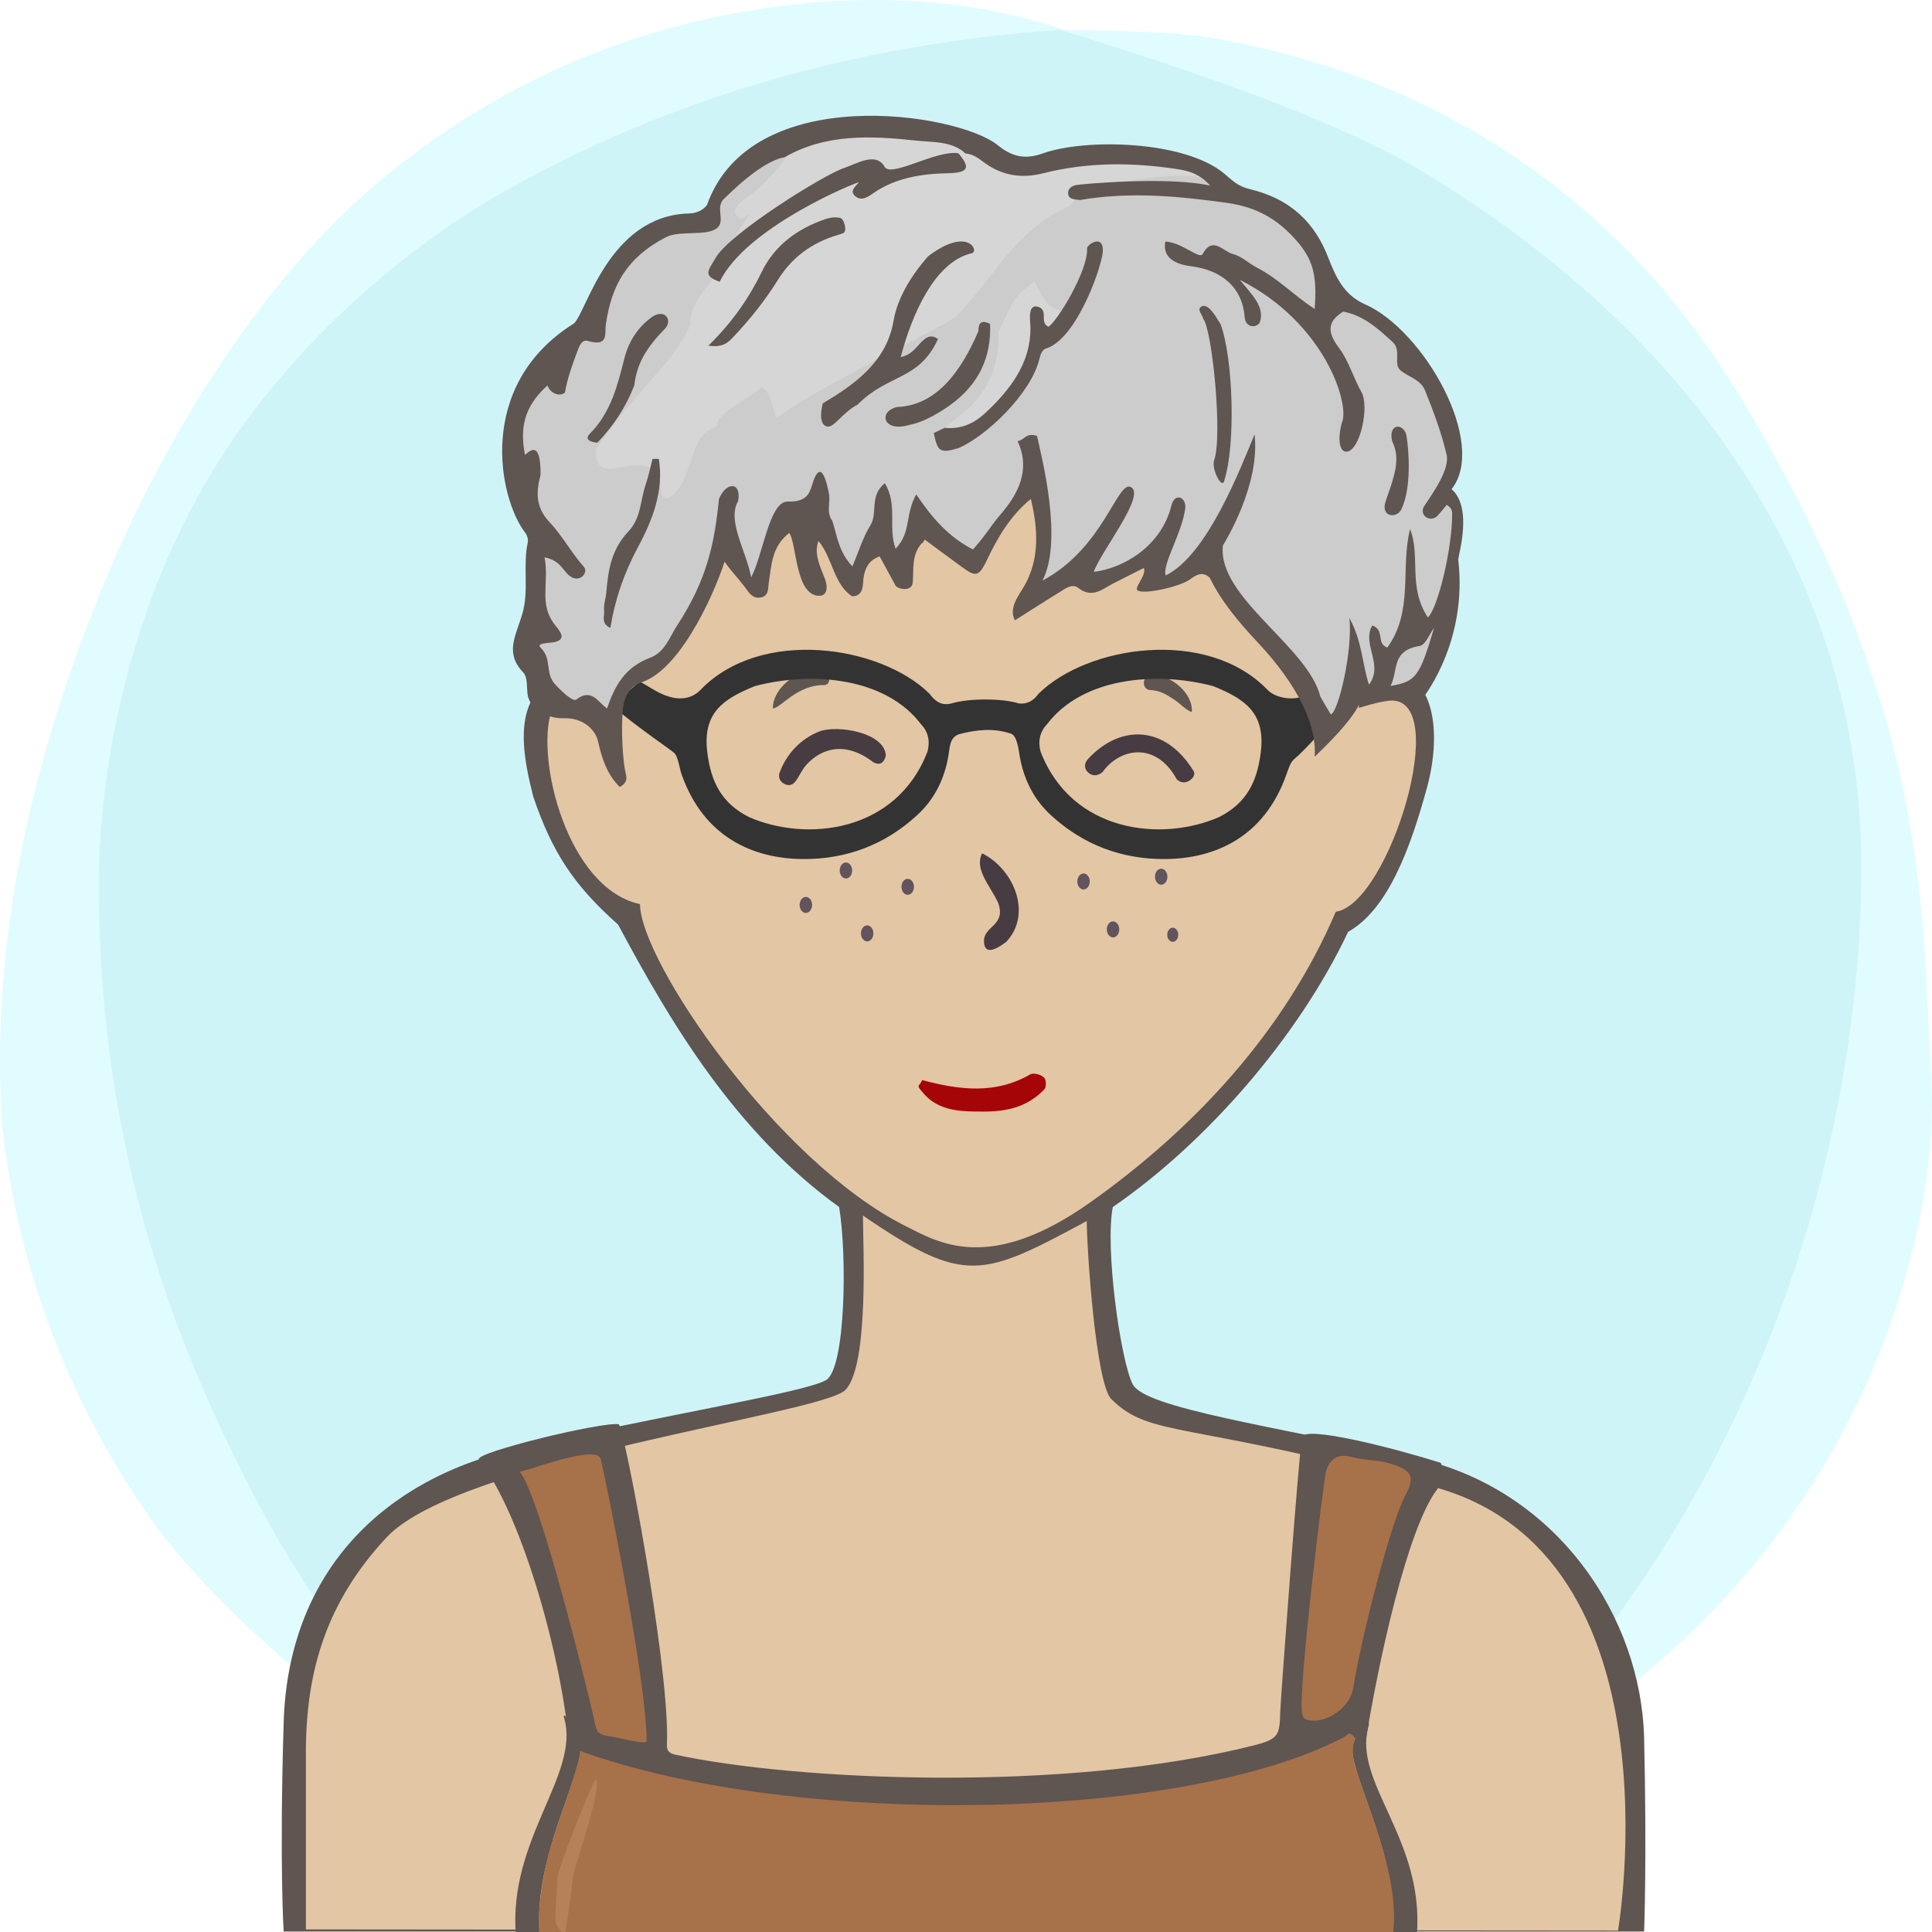
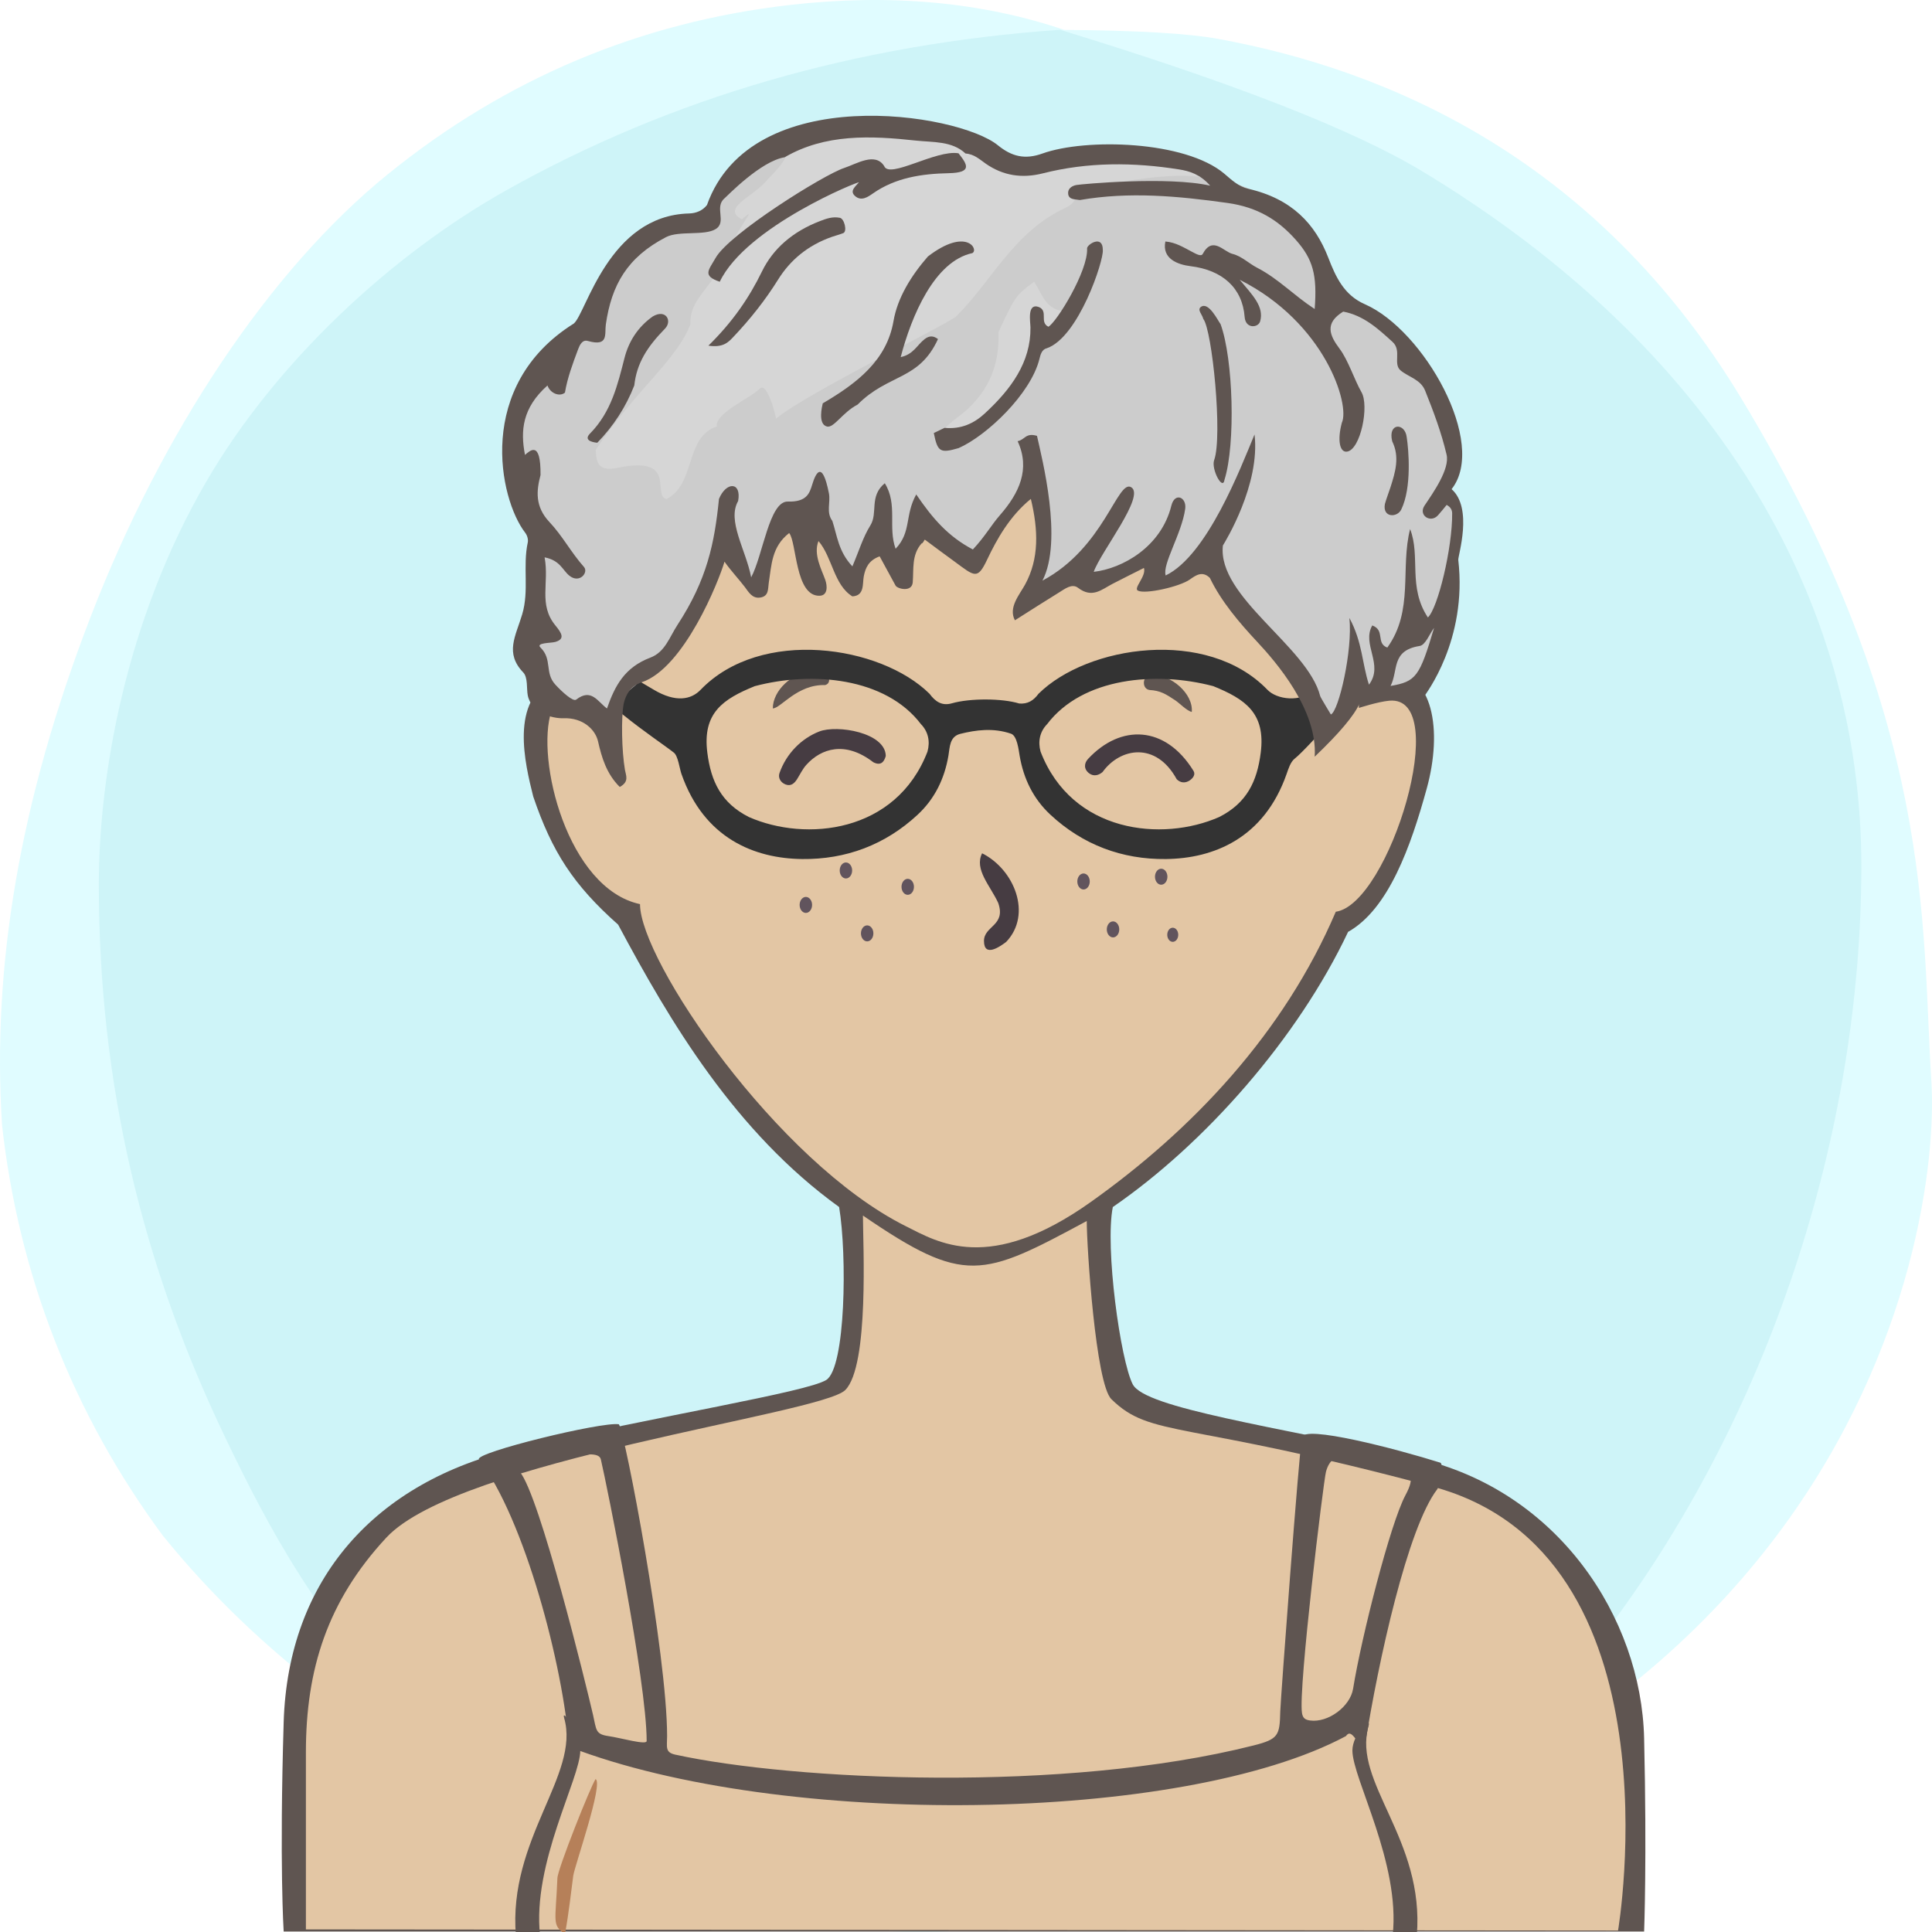
<svg xmlns="http://www.w3.org/2000/svg" xmlns:xlink="http://www.w3.org/1999/xlink" width="240" height="240" viewBox="0 0 240 240" version="1.1">
  <defs>
    <path id="bg-layer-1" d="M239.919,134.308 C241.162,153.816 229.215,227.784 119.966,239.778 C107.376,240.801 91.116,238.421 73.512,229.716 L70.166,227.784 C48.166,217.709 32.063,205.380 20.226,190.756 C9.026,175.619 2.295,158.277 0.250,139.719 C-0.993,120.210 2.363,99.697 11.237,76.672 C20.110,53.648 33.526,33.512 48.192,21.632 C62.859,9.752 79.517,2.745 98.132,0.616 C110.542,-0.803 121.903,0.229 132.215,3.714 C141.256,3.779 147.637,4.153 151.360,4.836 C172.633,8.738 198.376,19.798 216.309,49.488 C240.530,89.588 238.676,114.799 239.919,134.308 Z" />
    <path id="bg-layer-2" d="M131.682,3.697 C153.137,10.258 168.153,16.128 176.728,21.308 C212.772,43.078 231.222,74.142 231.222,107.547 C231.222,140.935 219.745,176.053 199.239,203.013 C194.350,209.441 186.113,217.023 174.529,225.761 C152.192,235.106 134.015,239.778 120,239.778 C105.985,239.778 88.750,235.544 68.294,227.074 C60.428,221.353 55.199,217.218 52.607,214.671 C39.783,202.071 33.301,189.660 27.998,178.611 C17.633,157.012 12.278,134.629 12.278,109.879 C12.278,96.555 15.529,77.178 25.631,59.817 C34.294,44.927 48.652,31.630 62.877,23.647 C83.417,12.120 106.352,5.470 131.682,3.697 Z" />
  </defs>
  <title>Beste Freundin gesucht</title>
  <desc>Profilbild</desc>
  <g id="beste-freundin-gesucht" stroke="none" stroke-width="1" fill="none" fill-rule="evenodd">
    <g fill="none" fill-rule="evenodd">
      <use fill="#E0FCFF" xlink:href="#bg-layer-1" />
      <use fill="#CEF4F8" xlink:href="#bg-layer-2" />
    </g>
    <path d="M204.239,215.941 C203.891,200.941 193.503,185.068 175.905,181.120 C158.308,177.171 142.239,174.941 140.711,171.961 C139.183,168.980 137.239,154.941 138.239,149.941 C149.731,142.039 161.239,128.941 167.466,115.759 C172.494,112.941 175.264,105.123 177.239,97.941 C179.215,90.759 178.060,83.439 172.494,83.439 L170.239,83.439 C170.239,83.439 169.035,73.328 167.239,67.941 C157.239,42.941 134.606,34.061 111.622,37.832 C98.694,40.346 77.146,52.555 73.017,75.720 C72.657,78.413 72.298,84.337 72.298,84.337 C72.298,84.337 69.964,83.800 68.887,84.337 C63.239,86.941 65.239,94.941 66.239,98.941 C68.574,105.820 71.239,109.941 76.787,114.862 C83.239,126.941 91.311,140.604 104.239,149.941 C105.239,155.941 105.049,169.903 102.644,171.422 C100.239,172.941 81.859,175.863 64.239,179.941 C46.620,184.019 35.778,196.163 35.239,213.941 C34.701,231.719 35.239,239.941 35.239,239.941 L201.239,239.941 L204.239,239.941 C204.239,239.941 204.588,230.941 204.239,215.941 Z" fill="#5F5551" />
    <path d="M178,184.678 C147,176.356 143,178.678 138.056,173.804 C136.106,171.881 135,154.910 135,151.678 C122,158.678 119.866,159.678 107.197,151 C107.197,154.412 108,169.678 105,172.678 C102,175.678 57,181.322 48,191 C40.647,198.907 38,207.406 38,217.678 C38,220.336 38,239.678 38,239.678 L169.291,239.792 L201,239.819 C201,239.819 209,193 178,184.678 Z" fill="#e3c6a4" />
    <path d="M79.505,112.314 C70.505,110.386 66.505,94.314 68.505,88.314 C69.505,85.607 75.616,87.582 75.616,87.582 C75.616,87.582 75.725,70.427 83.505,60.314 C93.505,47.314 108.108,40 122.841,40 C134.505,40 141.654,43.413 150.505,49.314 C168.505,61.314 168.809,87.942 168.809,87.942 C168.809,87.942 171.148,87.176 172.580,87.044 C180.505,86.314 172.580,112.314 165.936,113.261 C159.505,128.314 148.169,140.314 135.505,149.314 C122.841,158.314 116.505,154.314 112.505,152.314 C96.505,144.314 79.505,119.314 79.505,112.314 Z" fill="#e3c6a4" />
    <path d="M100.973,83.320 C101.710,83.254 102.321,83.442 102.719,83.848 C103.146,84.288 103.098,84.947 102.499,85.101 C99,85.000 96.984,88.001 96,88.000 C96.014,85.769 98.380,83.547 100.973,83.320 Z" fill="#5F5551" />
    <path d="M142.774,85.917 C141.701,85.858 141.721,84.008 142.907,84.035 C145.299,83.758 148.242,85.917 148.242,88.175 C147.625,88.098 146.613,87.211 146.076,86.920 C144.803,86.229 144.124,85.876 142.774,85.917 Z" fill="#5F5551" transform="translate(145.117, 86.093) rotate(5.000) translate(-145.117, -86.093) " />
    <path d="M67.087,240.446 C66.087,231.446 72.087,220.943 72.087,217.446 C72.087,215.446 69.667,211.976 70.087,213.446 C72.087,220.446 63.087,228.446 64.087,240.446 L67.087,240.446 Z" fill="#5F5551" />
-     <path d="M171.078,240.446 C170.078,231.446 176.078,220.943 176.078,217.446 C176.078,215.446 173.658,212.976 174.078,214.446 C176.078,221.446 167.078,228.446 168.078,240.446 L171.078,240.446 Z" fill="#5F5551" transform="translate(172.039, 227.223) scale(-1, 1) translate(-172.039, -227.223) " />
-     <path d="M128.004,133.448 C128.363,133.267 129.261,133.448 129.620,133.807 C129.980,133.985 129.980,134.883 129.800,135.244 C127.645,137.576 124.944,138.084 122.222,138.084 C119.500,138.084 116.512,138.115 114.537,135.603 C113.687,134.698 114.358,134.883 114.537,134.165 C119.206,135.422 123.695,135.960 128.004,133.448 Z" fill="#A50507" />
+     <path d="M171.078,240.446 C170.078,231.446 176.078,220.943 176.078,217.446 C176.078,215.446 173.658,212.976 174.078,214.446 C176.078,221.446 167.078,228.446 168.078,240.446 L171.078,240.446 " fill="#5F5551" transform="translate(172.039, 227.223) scale(-1, 1) translate(-172.039, -227.223) " />
    <path d="M125,117 C124.252,117.573 122.234,119 122.234,116.888 C122.234,115 125,115 124,112.162 C123,110 121,108 122,106 C126,108 128.252,113.573 125,117 Z" fill="#463C42" />
    <path d="M148.309,95.520 C148.607,95.967 148.295,96.430 147.888,96.727 C147.345,97.123 146.743,97.084 146.264,96.638 C143.516,92 139.078,93 137.033,96.064 C136.556,96.505 135.952,96.668 135.406,96.308 C134.685,95.832 134.667,95.081 135.171,94.501 C139.078,90 144.625,90 148.309,95.520 Z" fill="#463C42" transform="translate(141.626, 94.121) rotate(2.000) translate(-141.626, -94.121) " />
    <path d="M108.502,94.249 C104.798,91.876 101.901,93.096 100.238,95.306 C99.824,95.856 99.582,96.526 99.266,97.143 C98.984,97.698 98.587,98.151 97.891,97.951 C97.253,97.769 96.859,97.209 97.010,96.613 C97.639,94.136 99.339,92.089 101.483,91.030 C103.627,89.971 109.691,90.444 109.978,93.340 C109.832,94.161 109.422,94.626 108.502,94.249 Z" fill="#463C42" transform="translate(103.478, 94.256) rotate(5.000) translate(-103.478, -94.256) " />
    <g>
      <path d="M100.881,112.412 C100.881,112.960 100.534,113.406 100.106,113.406 C99.681,113.406 99.333,112.960 99.333,112.412 C99.333,111.865 99.681,111.418 100.106,111.418 C100.534,111.418 100.881,111.865 100.881,112.412" fill="#61545D" />
      <path d="M146.365,116.122 C146.365,116.605 146.061,117 145.683,117 C145.304,117 145,116.605 145,116.122 C145,115.638 145.304,115.244 145.683,115.244 C146.061,115.244 146.365,115.638 146.365,116.122" fill="#61545D" />
      <path d="M108.495,115.948 C108.495,116.495 108.151,116.942 107.723,116.942 C107.294,116.942 106.950,116.495 106.950,115.948 C106.950,115.400 107.294,114.954 107.723,114.954 C108.151,114.954 108.495,115.400 108.495,115.948" fill="#61545D" />
      <path d="M135.374,109.500 C135.374,110.047 135.029,110.494 134.602,110.494 C134.173,110.494 133.829,110.047 133.829,109.500 C133.829,108.952 134.173,108.506 134.602,108.506 C135.029,108.506 135.374,108.952 135.374,109.500" fill="#61545D" />
      <path d="M105.084,109.127 C104.656,109.127 104.311,108.681 104.311,108.133 C104.311,107.586 104.656,107.139 105.084,107.139 C105.511,107.139 105.857,107.586 105.857,108.133 C105.857,108.681 105.511,109.127 105.084,109.127 Z" fill="#61545D" />
      <path d="M145.021,108.909 C145.021,109.460 144.675,109.903 144.246,109.903 C143.819,109.903 143.475,109.460 143.475,108.909 C143.475,108.363 143.819,107.915 144.246,107.915 C144.675,107.915 145.021,108.363 145.021,108.909" fill="#61545D" />
      <path d="M139.038,115.452 C139.038,116.000 138.692,116.448 138.266,116.448 C137.838,116.448 137.490,116.000 137.490,115.452 C137.490,114.906 137.838,114.458 138.266,114.458 C138.692,114.458 139.038,114.906 139.038,115.452" fill="#61545D" />
      <path d="M113.535,110.164 C113.535,110.712 113.189,111.158 112.762,111.158 C112.334,111.158 111.989,110.712 111.989,110.164 C111.989,109.616 112.334,109.170 112.762,109.170 C113.189,109.170 113.535,109.616 113.535,110.164" fill="#61545D" />
    </g>
    <g>
-       <path d="M66.963,240 C66.780,237.849 67.263,233.305 68.324,229.722 C69.695,225.083 71.844,219.622 72.078,217.601 C75.097,211.610 59.181,184.736 64.456,182.691 C66.474,182.882 73.566,178.622 74.304,180.330 C79.218,191.703 81.830,219.236 82.805,219.353 C96.730,221.023 123.047,223.456 127.819,222.829 C137.424,221.567 149.831,219.793 159.275,217.289 C161.921,216.588 162.019,181.114 164.540,180.097 C165.362,179.765 175.268,182.427 176.069,182.023 C176.652,182.151 169.652,213.903 168.980,214.870 C167.991,216.292 167.741,217.572 168.498,219.965 C170.611,226.258 173.768,233.625 173.059,240 C172.858,241.805 67.147,242.151 66.963,240 Z" fill="#a7714a" />
      <path d="M73.662,213 C74.100,214.899 73.932,215.430 75.600,215.667 C77.119,215.884 80.331,216.823 80.331,216.274 C80.331,208.881 75.400,184.546 74.638,181.284 C74.218,179.486 67.180,182.139 64.572,182.835 C67.039,185.747 72.820,209.358 73.662,213 Z M161.736,212.784 C161.836,213.428 162.121,213.641 162.749,213.726 C164.948,214.028 167.726,212.024 168.089,209.767 C169.117,203.385 172.711,189.249 174.586,185.747 C175.823,183.436 175.427,182.665 172.711,181.813 C171.142,181.321 169.486,181.426 167.952,180.998 C166.124,180.489 165.108,181.326 164.716,182.835 C164.402,184.038 161.264,209.767 161.736,212.784 Z M161.736,178.576 C161.849,176.953 173.474,179.983 178.923,181.7 C179.287,181.815 179.069,183.998 178.546,184.992 C174.868,189.753 171.220,206.321 169.562,216.823 C168.520,216.919 167.983,214.525 167.192,215.667 C146.825,226.552 96.960,227.163 70.701,217 C70,207.024 65.133,188.584 59.489,181.284 C59,180.433 74.778,176.578 76.879,176.928 C77.640,177.918 82.870,205.496 82.870,215.667 C82.870,217.015 82.584,217.683 83.888,217.968 C98.551,221.165 132.187,222.778 155.738,216.823 C158.829,216.042 158.968,215.573 159.037,212.630 C159.069,211.261 161.399,179.907 161.736,178.576 Z" fill="#5F5551" />
      <path d="M73.986,221 C74.989,221.560 71.381,231.779 71.208,233.030 C70.962,234.820 70.678,237.583 70.184,240.247 C68.542,239.118 69.014,238.814 69.242,233.321 C69.247,232.237 73.367,221.909 73.986,221 Z" fill="#b68059" />
    </g>
    <g>
      <path d="M151.456,101.492 C144.385,104.608 133.165,103.486 129.264,93.370 C128.918,92.112 129.165,90.894 130.073,89.960 C134.473,84.162 143.575,83.351 150.716,85.234 C154.671,86.842 157.239,88.565 156.613,93.500 C156.159,97.076 154.885,99.749 151.456,101.492 Z M93.023,101.492 C89.593,99.749 88.320,97.076 87.867,93.500 C87.240,88.565 89.808,86.842 93.763,85.234 C100.904,83.351 110.006,84.162 114.406,89.960 C115.315,90.894 115.561,92.112 115.215,93.370 C111.315,103.486 100.094,104.608 93.023,101.492 Z M163.299,85.661 C161.576,87.332 158.598,86.886 157.452,85.694 C149.954,77.907 135.072,80.184 129.012,86.180 C128.369,87.049 127.655,87.476 126.612,87.392 C124.519,86.741 120.509,86.720 118.258,87.365 C117.005,87.725 116.191,87.159 115.467,86.180 C109.408,80.184 94.525,77.907 87.027,85.694 C85.881,86.886 83.974,87.335 81.180,85.661 C78.387,83.987 74.179,81.696 73.333,80.176 C73.333,81.290 72.672,82.611 72.625,83.049 C72.873,86.235 81.532,91.779 83.715,93.500 C84.232,93.908 84.421,95.483 84.649,96.135 C87.461,104.172 93.748,106.646 99.646,106.713 C105.084,106.774 109.968,104.951 114.001,101.198 C116.125,99.221 117.334,96.726 117.820,93.854 C117.996,92.816 117.948,91.495 119.304,91.158 C121.193,90.690 123.377,90.377 125.600,91.146 C126.347,91.404 126.539,93.141 126.659,93.854 C127.145,96.726 128.355,99.221 130.478,101.198 C134.510,104.951 139.395,106.774 144.834,106.713 C150.731,106.646 157.018,104.172 159.830,96.135 C160.058,95.483 160.312,94.651 160.829,94.243 C162.609,92.840 169.771,84.482 170.472,83.586 C170.472,83.586 170.491,80.138 169.654,80.719 C168.660,81.408 167.440,82.303 166.309,83.173 C165.049,84.143 163.900,85.080 163.299,85.661 Z" fill="#333333" />
    </g>
    <g>
      <g transform="translate(62.000, 14.000)">
        <path d="M112.996,71.415 C116.607,69.227 121.546,46.672 117.142,46.783 C117.499,44.049 119.115,41.698 117.867,38.203 C116.494,34.360 114.292,27.522 106.130,23.330 C100.840,20.612 106.001,17.775 96.934,11.438 C87.866,5.100 65.457,5.563 64.809,5.563 C64.161,5.563 35.599,-3.454 26.651,12.166 C26.651,12.166 16.103,14.676 14.160,19.480 C12.218,24.282 9.756,26.453 9.756,26.453 C9.756,26.453 5.047,30.987 4.056,32.701 C0.560,38.755 2.026,48.036 4.705,51.252 C4.705,51.252 5.222,58.735 4.705,61.975 C4.398,63.895 4.956,67.213 5.784,69.706 C6.354,71.419 7.051,72.742 7.683,72.956 C9.238,73.481 12.622,76.560 13.327,74.550 C14.031,72.538 20.180,70.552 24.975,60.412 C25.747,58.780 28.604,47.102 28.604,47.102 C28.604,47.102 30.941,60.565 31.907,58.177 C32.393,56.976 35.599,49.102 35.599,49.102 L38.658,56.264 L39.533,50.693 L43.662,56.809 L47.303,51.765 L49.265,55.957 L52.018,50.275 L58.668,55.063 L66.784,45.876 C66.784,45.876 67.853,57.396 64.420,60.412 C63.580,61.149 72.193,55.957 72.193,55.957 L73.924,58.513 L82.153,53.228 L82.153,58.513 L87.866,54.296 C89.129,57.354 100.805,70.112 102.894,75.223 C103.438,75.968 106.908,70.151 112.996,71.415 Z" fill="#cccccc" />
        <g>
          <path d="M62.378,5.321 C59.979,2.601 46.637,-2.159 35.986,4.042 C36.021,5.817 34.106,7.445 33.076,8.612 C31.478,10.421 27.592,11.897 30.153,13.237 C32.314,11.462 30.116,13.249 26.825,20.233 C25.641,22.170 23.605,23.750 23.768,26.260 C22.151,30.649 16.719,34.729 12,41.883 C12.091,43.414 12.227,44.635 14.775,44.107 C22.296,42.548 18.896,47.605 20.809,48 C24.485,46.041 23.033,40.330 27.041,38.972 C26.839,37.288 31.297,35.415 32.353,34.303 C33.239,33.371 34.236,37.097 34.411,38.004 C37.794,35.073 55.898,26.182 56.801,25.280 C61.331,20.765 63.946,14.765 70.443,11.774 C71.276,11.390 71.686,10.764 71.729,9.946 C71.157,9.834 82.685,6.919 87.913,8.131 C89.681,2.033 64.047,7.214 62.378,5.321" fill="#d6d6d6" />
          <path d="M87.471,25.608 C87.373,25.100 86.684,24.493 87.175,24.130 C88.137,23.420 89.290,25.825 89.626,26.272 C91.206,30.602 91.496,41.177 90.116,45.580 C89.902,47.055 88.432,44.256 88.825,43.164 C89.899,40.191 88.582,26.958 87.471,25.608" fill="#5F5551" />
          <path d="M112.066,49.300 C111.565,50.326 109.709,50.329 110.039,48.600 C110.231,47.905 110.507,47.226 110.727,46.537 C111.333,44.648 111.903,42.770 110.945,40.821 C110.372,38.482 112.549,38.482 112.750,40.328 C112.982,41.833 113.401,46.568 112.066,49.300" fill="#5F5551" />
          <path d="M42.867,6.866 C44.405,6.361 46.705,4.875 47.828,6.615 C48.449,8.290 54.270,4.563 57.069,5.043 C58.186,6.447 58.818,7.453 55.854,7.514 C52.449,7.583 49.226,8.089 46.467,10.010 C45.845,10.443 44.985,11.076 44.183,10.319 C43.524,9.697 44.279,9.164 44.691,8.657 C44.892,8.409 30.705,14.105 27.410,21 C25.195,20.251 26.043,19.546 26.904,18.026 C28.605,15.022 40.318,7.704 42.867,6.866" fill="#5F5551" />
          <path d="M16.794,33.881 C15.767,36.515 14.244,38.892 12.199,41 C11.400,40.923 10.535,40.630 11.291,39.861 C13.955,37.147 14.720,33.800 15.583,30.453 C16.107,28.420 17.217,26.645 19.064,25.325 C20.714,24.324 21.545,25.867 20.606,26.827 C18.393,29.091 17.096,31.111 16.794,33.881" fill="#5F5551" />
-           <path d="M19.053,43.019 C19.315,42.996 19.578,42.994 19.840,43.012 C20.488,46.912 19.077,50.585 17.223,54.025 C15.494,57.237 14.390,60.495 13.822,64 C12.599,63.430 13.126,62.552 13.046,61.872 C12.957,61.138 13.251,60.379 13.315,59.626 C13.546,56.934 13.897,54.307 16.057,52.025 C17.659,50.333 17.538,48.142 18.214,46.181 C18.571,45.144 18.778,44.074 19.053,43.019" fill="#5F5551" />
-           <path d="M50.939,38.789 C47.675,39.761 47.053,37.086 49.459,36.556 C54.255,36.369 57.344,32.280 59.549,27.111 C59.543,26.319 59.737,25.616 60.987,26.239 C61.158,30.253 59.698,33.686 56.002,36.343 C55.376,36.793 52.974,38.440 50.939,38.789" fill="#5F5551" />
          <path d="M54.519,28.121 C52.154,33.293 48.367,32.397 44.537,36.257 C42.647,37.234 41.594,39.203 40.723,38.983 C39.560,38.691 40.131,36.420 40.207,36.103 C44.540,33.560 48.158,30.731 48.994,25.885 C49.490,23.005 51.161,20.280 53.263,17.864 C58.052,14.185 59.626,17.013 58.784,17.443 C54.092,18.450 51.240,25.200 49.888,30.361 C51.472,30.028 51.919,28.858 52.849,28.136 C53.446,27.671 53.957,27.697 54.519,28.121" fill="#5F5551" />
          <path d="M26,28.940 C29.032,25.966 31.070,22.972 32.657,19.714 C34.036,16.885 36.470,14.772 39.821,13.479 C40.630,13.167 41.420,12.872 42.342,13.058 C42.886,13.169 43.275,14.750 42.755,14.957 C42.303,15.136 41.819,15.257 41.356,15.418 C38.323,16.479 36.153,18.329 34.645,20.751 C33.063,23.292 31.182,25.661 29.060,27.897 C28.444,28.544 27.804,29.206 26,28.940" fill="#5F5551" />
          <path d="M55,39.511 C55.606,38.985 56.170,38.419 56.824,37.942 C60.684,35.131 62.209,31.500 62.031,27.252 C64.094,22.819 64.182,22.691 66.456,21 C67.431,22.372 67.737,24.289 70,24.649 C69.625,25.592 59.740,43.120 55,39.511" fill="#d6d6d6" />
          <path d="M113.168,51.724 C111.928,56.587 113.653,61.844 110.338,66.444 C108.883,65.907 110.101,64.297 108.470,63.695 C107.119,66.044 109.941,68.550 108.058,71.053 C107.190,68.406 107.260,65.779 105.625,62.762 C106.055,66.759 104.299,74.365 103.326,74.755 C103.326,74.755 102.047,72.657 102,72.472 C100.435,66.303 89.196,60.169 89.911,53.765 C90.192,53.306 94.576,46.192 93.843,39.969 C92.098,44.176 87.965,54.992 82.804,57.486 C82.364,56.099 84.792,52.308 85.229,49.222 C85.437,47.753 83.931,47.110 83.511,48.812 C82.248,53.927 77.464,56.620 73.867,57.037 C74.741,54.531 80.328,47.585 78.516,46.523 C76.816,45.526 75.179,54.031 67.495,58.131 C70.074,53.154 67.441,42.958 66.818,40.143 C65.389,39.727 65.336,40.628 64.414,40.806 C66.021,44.276 64.601,47.263 62.227,49.981 C61.115,51.252 60.383,52.624 58.854,54.257 C55.745,52.626 53.805,50.342 51.819,47.420 C50.371,50.018 51.244,52.086 49.255,54.169 C48.277,51.482 49.550,48.675 47.913,46.029 C45.935,47.659 47.095,49.709 46.118,51.271 C45.206,52.730 44.727,54.388 43.887,56.358 C42.140,54.500 41.994,52.525 41.396,50.709 C40.593,49.628 41.197,48.416 40.971,47.281 C40.129,43.021 39.310,44.833 38.897,46.192 C38.559,47.302 38.196,48.378 35.858,48.307 C33.566,48.239 32.763,55.024 31.313,57.719 C30.665,54.310 28.280,50.693 29.693,48.239 C30.136,45.816 28.202,45.805 27.313,47.982 C26.761,53.475 25.836,57.998 22.168,63.613 C21.162,65.151 20.618,66.999 18.807,67.685 C15.586,68.903 14.387,71.184 13.401,74.010 C12.240,73.159 11.462,71.449 9.574,72.909 C9.201,73.197 7.869,72.001 6.994,71.053 C5.619,69.564 6.646,67.921 5.146,66.444 C4.512,65.822 6.457,65.899 6.994,65.740 C8.219,65.378 7.787,64.663 6.994,63.695 C4.861,61.091 6.249,58.444 5.652,55.235 C7.584,55.613 7.871,56.808 8.705,57.495 C9.989,58.554 11.143,57.106 10.542,56.430 C8.922,54.603 7.885,52.581 6.250,50.846 C4.443,48.925 4.631,46.974 5.146,45.015 C5.191,40.627 3.833,41.988 3.216,42.509 C2.629,39.487 2.890,36.659 6.009,33.884 C6.353,34.873 7.525,35.324 8.179,34.773 C8.484,32.943 9.150,31.159 9.818,29.380 C9.997,28.909 10.320,28.156 11.017,28.353 C13.653,29.101 13.086,27.494 13.259,26.300 C13.966,21.406 15.907,17.963 20.742,15.455 C22.338,14.627 25.500,15.314 26.898,14.459 C28.328,13.586 26.692,11.746 28.002,10.636 C28.346,10.344 32.518,5.998 35.471,5.537 C40.514,2.604 46.150,2.851 51.772,3.463 C53.876,3.691 56.263,3.490 57.942,5.071 C59.022,5.141 59.704,5.812 60.465,6.339 C62.593,7.815 64.935,8.196 67.557,7.531 C73.142,6.114 78.806,6.148 84.473,7.046 C85.758,7.249 87.087,7.648 88.333,9.066 C83.104,7.876 72.304,8.870 71.706,8.983 C71.040,9.109 70.600,9.523 70.697,10.130 C70.809,10.828 71.567,10.739 72.140,10.849 C78.290,9.786 84.354,10.353 90.489,11.213 C94.251,11.740 96.818,13.361 98.974,15.798 C101.095,18.193 101.642,20.134 101.314,24.387 C98.725,22.697 96.791,20.613 94.183,19.270 C93.127,18.726 92.233,17.815 91.110,17.541 C89.991,17.267 88.631,15.260 87.398,17.557 C87.206,17.914 86.523,17.513 86.110,17.298 C85.057,16.749 84.052,16.104 82.765,15.999 C82.325,18.164 84.319,18.873 85.908,19.068 C89.856,19.552 92.342,21.771 92.614,25.374 C92.729,26.890 94.308,26.724 94.538,25.924 C95.058,24.104 93.612,22.679 92.000,20.754 C102.613,26.096 105.726,36.285 104.691,38.508 C104.105,40.683 104.425,42.236 105.335,42.102 C107.021,41.853 108.119,36.382 107.118,34.699 C106.242,33.170 105.481,30.746 104.409,29.322 C103.150,27.647 102.520,26.146 104.858,24.708 C107.409,25.192 109.178,26.829 110.980,28.466 C112.179,29.554 110.991,31.210 112.007,32.034 C113.016,32.854 114.481,33.139 115.038,34.534 C116.083,37.146 117.052,39.716 117.699,42.474 C118.116,44.252 116.086,47.132 114.958,48.811 C114.158,50.000 115.707,51.038 116.630,50.013 C117.006,49.597 117.353,49.157 117.707,48.724 C118.163,48.965 118.390,49.310 118.393,49.774 C118.427,54.083 116.614,61.561 115.376,62.703 C112.865,58.915 114.495,55.125 113.168,51.724 Z M114.349,66.246 C115.085,66.129 115.556,64.777 116.149,63.995 C114.334,70.095 113.912,70.655 110.740,71.213 C111.736,69.272 110.783,66.812 114.349,66.246 Z M118.322,46.764 C122.836,41.073 114.882,27 107.545,23.790 C104.945,22.653 103.918,20.373 103,18 C101.387,13.832 98.491,10.694 93.067,9.453 C91.838,9.173 90.974,8.326 90.092,7.580 C85.229,3.463 72.856,3.144 67.495,5.071 C65.326,5.851 63.686,5.453 61.963,4.048 C57,7.161e-15 31.313,-4 25.822,11.468 C25.296,12.150 24.484,12.496 23.605,12.517 C13.578,12.766 10.830,24.921 9.278,26.193 C-3,33.884 5.496e-15,47.976 3.234,52.166 C3.499,52.509 3.642,53.012 3.560,53.393 C2.919,56.341 3.753,59.348 2.870,62.309 C2.054,65.048 0.686,67.115 2.998,69.533 C3.597,70.159 3.400,71.570 3.560,72.378 C3.993,74.570 6.657,75.273 7.993,75.223 C10.431,75.131 11.963,76.642 12.293,78.107 C12.746,80.111 13.347,82.133 14.986,83.758 C16.203,83.099 15.750,82.327 15.631,81.626 C15.235,79.291 15.142,75.159 15.484,73.383 C15.751,72.264 16.338,71.213 17.694,70.763 C23,69 27.313,58.131 28,55.770 C28.706,56.795 29.857,58.034 30.529,58.925 C30.992,59.535 31.435,60.387 32.446,60.229 C33.533,60.061 33.385,59.133 33.499,58.402 C33.844,56.218 33.841,53.918 36.032,52.218 C36.977,53.335 36.759,60.113 39.826,60.006 C40.832,59.971 40.792,58.816 40.518,58.033 C40.087,56.801 39.005,54.865 39.675,53.210 C41.406,55.231 41.573,58.660 43.883,60.083 C45.428,60.002 45.124,58.493 45.303,57.585 C45.507,56.552 45.893,55.615 47.274,55.112 C47.993,56.432 48.623,57.588 49.250,58.743 C49.473,59.151 51.278,59.612 51.384,58.342 C51.522,56.691 51.218,54.953 52.480,53.509 C52.682,53.509 52.830,52.991 52.898,53.043 C54.107,53.959 55.369,54.869 56.592,55.770 C59.087,57.608 59.425,58.059 60.636,55.498 C61.813,53.012 63.435,50.103 66.056,47.976 C66.989,51.857 67.094,55.404 65.343,58.610 C64.653,59.874 63.224,61.477 64.077,63.055 C66.047,61.809 67.799,60.677 69.583,59.583 C70.275,59.160 71.163,58.444 71.912,59.017 C73.683,60.375 74.858,59.223 76.202,58.527 C77.480,57.864 78.774,57.224 80.104,56.552 C80.430,57.580 78.745,59.071 79.360,59.375 C80.306,59.844 84.550,58.875 85.796,57.994 C86.539,57.470 87.357,56.868 88.297,57.793 C89.696,60.706 91.952,63.352 94.183,65.740 C96.414,68.129 101.708,74.175 101.314,80 C104.365,77.094 106.224,74.889 106.890,73.383 C107.556,72.776 108.555,72.472 109.887,72.472 C113.235,72.472 113.290,75.352 114.882,72.563 C115.044,72.278 120.309,65.568 119.153,55.556 C119.096,55.058 121.022,49.145 118.322,46.764 Z" fill="#5F5551" />
          <path d="M73.042,16.854 C73.018,16.380 75.000,15.099 74.995,17.044 C75.142,18.307 71.992,27.893 68.043,29.258 C67.417,29.403 67.251,30.062 67.126,30.572 C66.057,34.928 60.570,40.128 57.085,41.664 C54.780,42.336 54.472,42.137 54,39.791 C54.448,39.577 54.894,39.362 55.340,39.148 C57.387,39.352 58.997,38.591 60.309,37.383 C63.589,34.364 66.050,31.013 66.009,26.701 C66.002,25.970 65.549,23.585 67.068,24.147 C68.247,24.666 67.095,26.020 68.233,26.590 C69.244,26.045 73.191,19.660 73.042,16.854" fill="#5F5551" />
        </g>
      </g>
    </g>
  </g>
</svg>